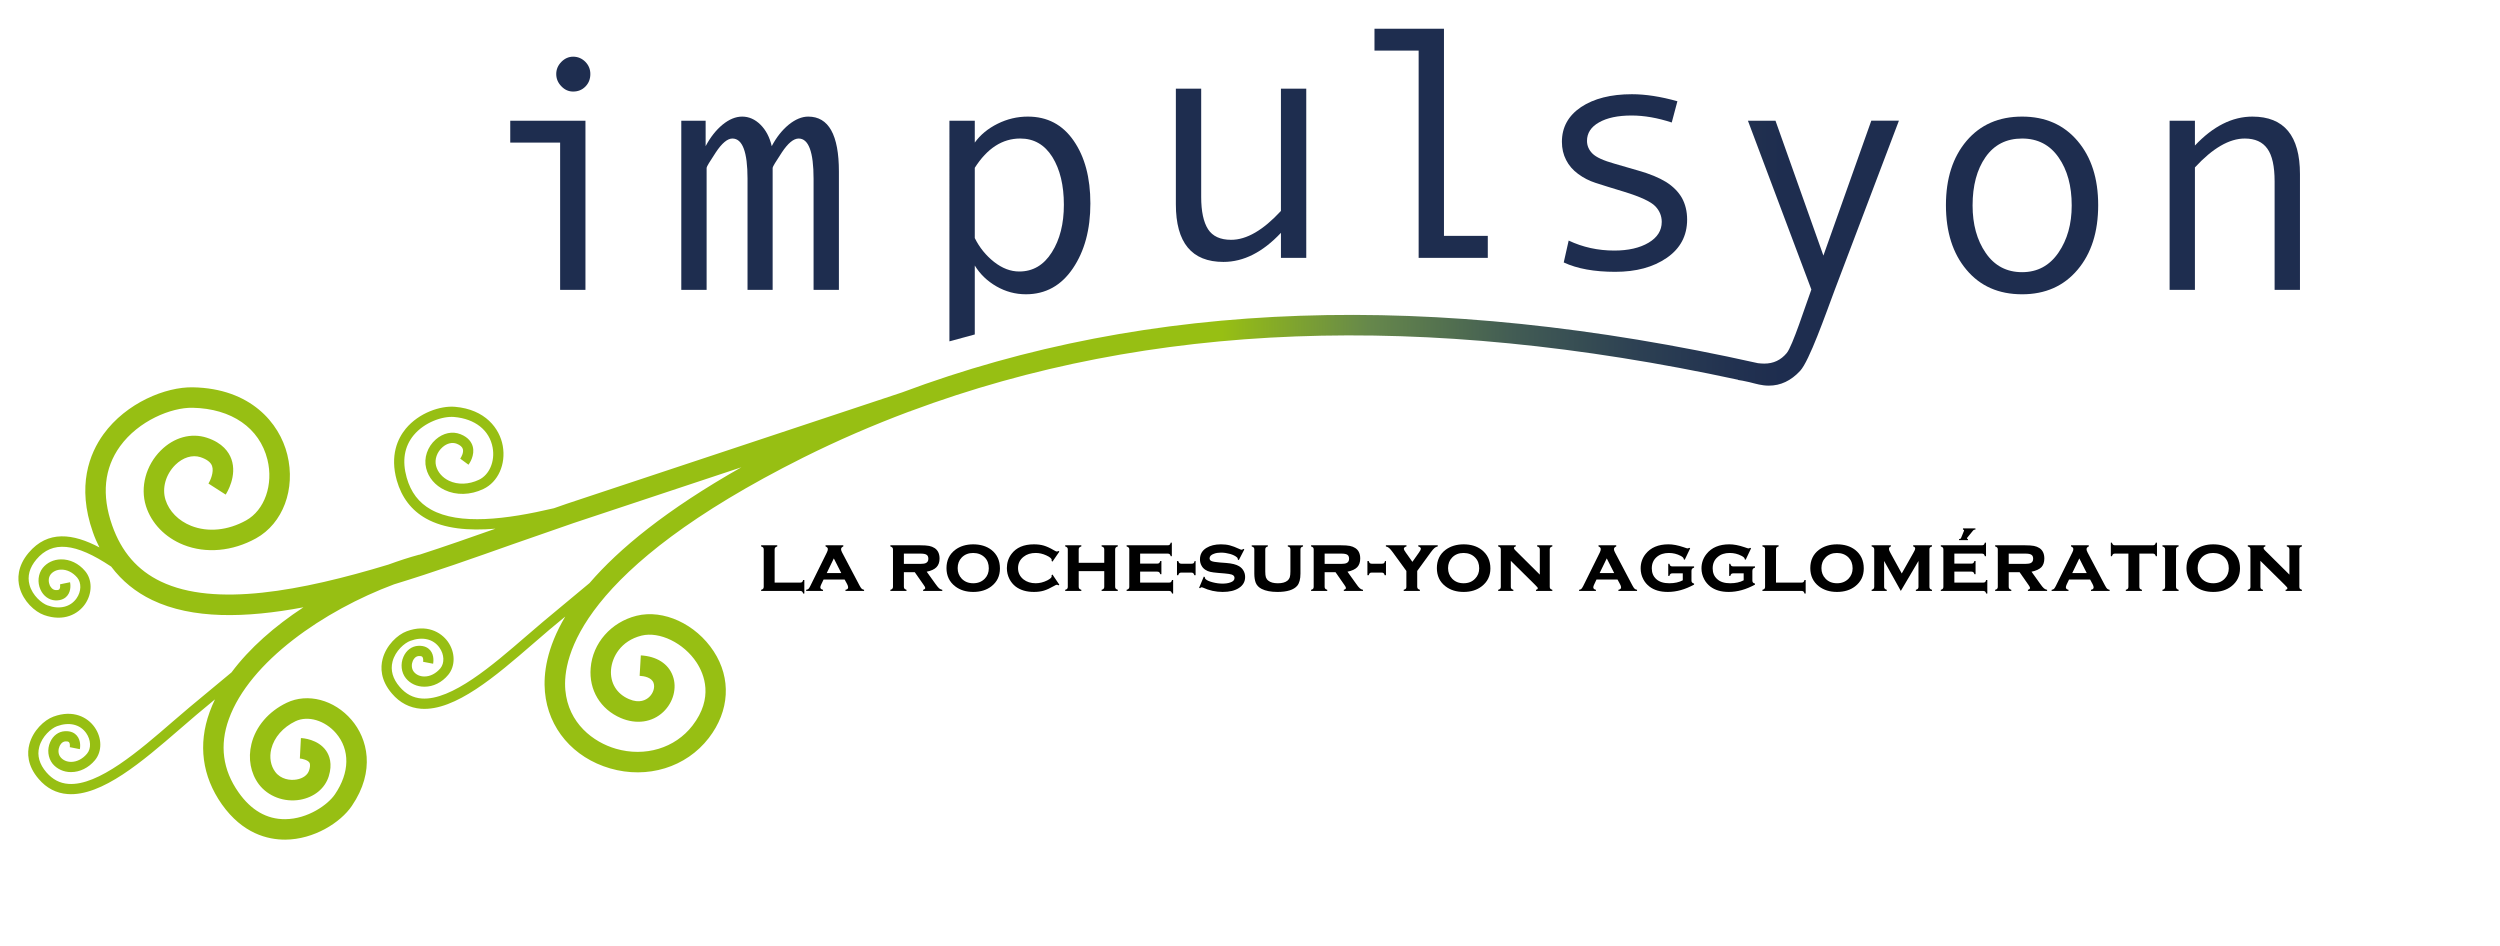
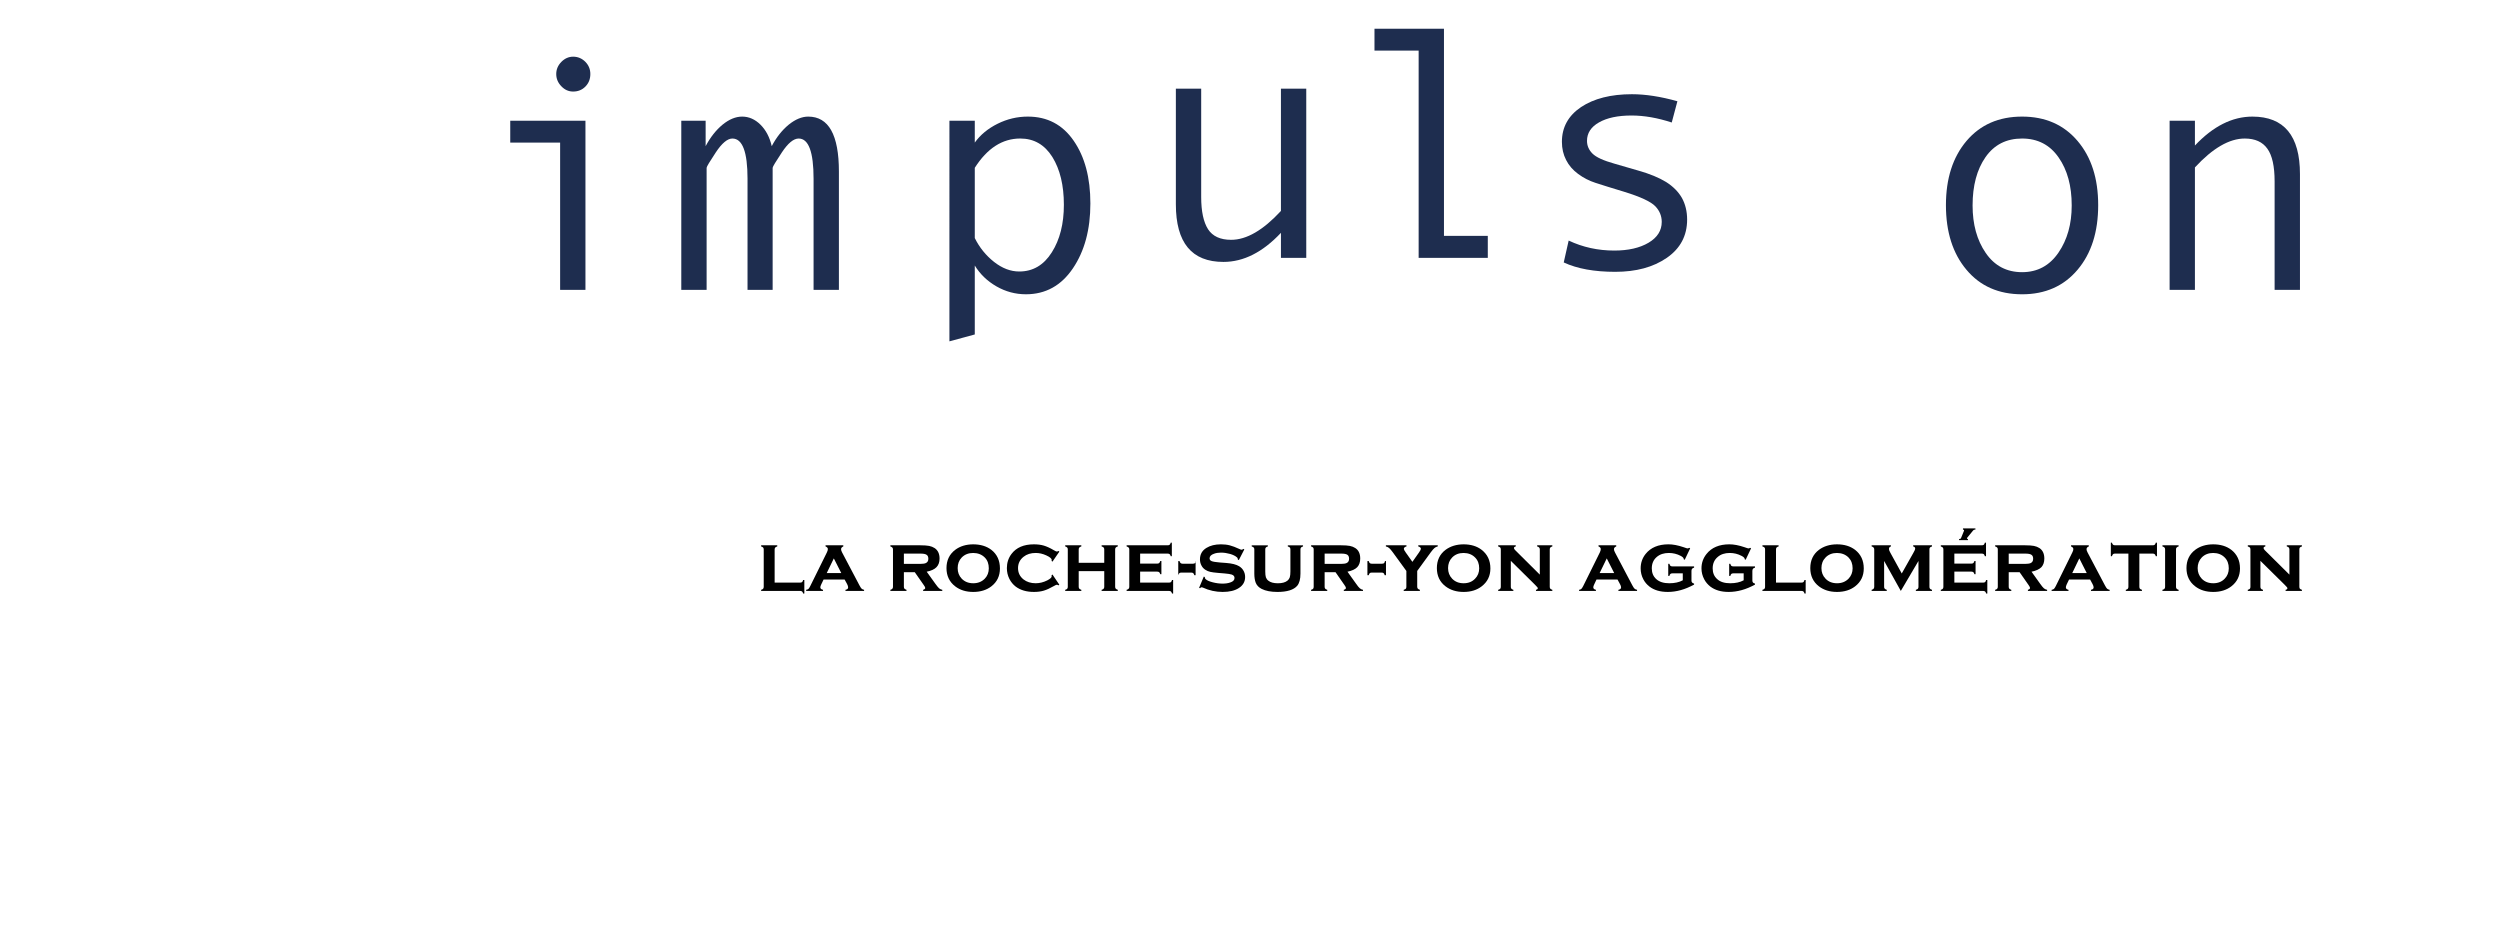
<svg xmlns="http://www.w3.org/2000/svg" xmlns:xlink="http://www.w3.org/1999/xlink" version="1.1" x="0px" y="0px" width="539px" height="204px" viewBox="-3.967 -6.195 539 204" enable-background="new -3.967 -6.195 539 204" xml:space="preserve">
  <defs>
</defs>
  <g>
    <defs>
      <rect id="SVGID_1_" width="528.926" height="193.144" />
    </defs>
    <clipPath id="SVGID_5_">
      <use xlink:href="#SVGID_1_" overflow="visible" />
    </clipPath>
    <path clip-path="url(#SVGID_5_)" fill="#1E2D4F" d="M122.257,56.303h-5.461V24.546h-10.754v-4.713h16.215V56.303z M119.602,6.025   c1.017,0,1.9,0.377,2.625,1.1c0.722,0.74,1.084,1.607,1.084,2.641c0,1.078-0.354,1.976-1.071,2.706   c-0.709,0.717-1.589,1.071-2.638,1.071c-0.964,0-1.811-0.368-2.535-1.129c-0.738-0.754-1.109-1.638-1.109-2.647   c0-1.004,0.371-1.872,1.109-2.626C117.792,6.409,118.638,6.025,119.602,6.025" />
    <path clip-path="url(#SVGID_5_)" fill="#1E2D4F" d="M176.9,56.303h-5.46V32.351c0-5.784-1.071-8.679-3.213-8.679   c-1.101,0-2.307,1.003-3.627,2.995c-1.32,1.998-1.984,3.091-1.984,3.317v26.32h-5.415V32.351c0-5.784-1.084-8.679-3.264-8.679   c-1.063,0-2.263,1.003-3.582,2.995c-1.329,1.998-1.975,3.091-1.975,3.317v26.32h-5.461v-36.47h5.249v5.482   c1.025-1.931,2.239-3.469,3.651-4.637c1.41-1.148,2.819-1.735,4.223-1.735c1.463,0,2.781,0.587,3.944,1.735   c1.176,1.168,1.984,2.706,2.435,4.637c1.018-1.931,2.246-3.469,3.664-4.637c1.426-1.148,2.837-1.735,4.201-1.735   c4.411,0,6.615,3.952,6.615,11.847V56.303z" />
    <path clip-path="url(#SVGID_5_)" fill="#1E2D4F" d="M206.196,24.546c1.2-1.674,2.843-3.024,4.91-4.056   c2.064-1.026,4.236-1.547,6.529-1.547c4.193,0,7.498,1.735,9.887,5.211c2.397,3.468,3.597,7.964,3.597,13.528   c0,5.595-1.25,10.256-3.769,13.981c-2.505,3.709-5.885,5.589-10.128,5.589c-2.272,0-4.382-0.574-6.357-1.705   c-1.969-1.133-3.531-2.634-4.669-4.494v14.862l-5.468,1.486V19.833h5.468V24.546z M206.196,29.983v15.148   c1.018,2.06,2.414,3.764,4.156,5.143c1.764,1.38,3.56,2.067,5.437,2.067c2.934,0,5.28-1.371,7.015-4.131   c1.742-2.738,2.601-6.169,2.601-10.25c0-4.208-0.83-7.639-2.475-10.293c-1.665-2.662-3.973-3.997-6.929-3.997   C212.145,23.671,208.881,25.774,206.196,29.983" />
    <path clip-path="url(#SVGID_5_)" fill="#1E2D4F" d="M277.664,49.4h-5.46v-5.398c-3.924,4.177-8.055,6.272-12.398,6.272   c-6.839,0-10.257-4.139-10.257-12.427V12.917h5.46v23.355c0,3.106,0.5,5.421,1.479,6.954c0.98,1.514,2.631,2.284,4.976,2.284   c3.332,0,6.908-2.075,10.739-6.223v-26.37h5.46V49.4z" />
    <polygon clip-path="url(#SVGID_5_)" fill="#1E2D4F" points="316.802,49.4 301.893,49.4 301.893,4.72 292.371,4.72 292.371,0    307.353,0 307.353,44.665 316.802,44.665  " />
    <path clip-path="url(#SVGID_5_)" fill="#1E2D4F" d="M356.461,20.217c-3.061-1.003-5.95-1.508-8.658-1.508   c-2.955,0-5.303,0.499-7.037,1.493c-1.726,0.981-2.575,2.308-2.575,3.975c0,1.041,0.397,1.96,1.176,2.737   c0.8,0.8,2.382,1.517,4.772,2.187l5.203,1.508c2.412,0.688,4.36,1.494,5.89,2.428c1.517,0.959,2.646,2.096,3.417,3.432   c0.745,1.343,1.13,2.91,1.13,4.674c0,3.485-1.464,6.231-4.381,8.252c-2.918,2.019-6.619,3.015-11.123,3.015   c-4.487,0-8.183-0.663-11.1-2.021l1.063-4.719c3.046,1.439,6.325,2.156,9.832,2.156c3.023,0,5.498-0.565,7.392-1.689   c1.906-1.131,2.843-2.631,2.843-4.494c0-1.267-0.453-2.392-1.396-3.379c-0.958-0.987-3.174-2.028-6.68-3.106   c-2.822-0.853-4.896-1.501-6.229-1.939c-1.328-0.429-2.563-1.063-3.711-1.907c-1.138-0.837-2.013-1.84-2.599-3.009   c-0.606-1.169-0.909-2.474-0.909-3.921c0-3.145,1.383-5.641,4.133-7.496c2.762-1.833,6.412-2.769,10.958-2.769   c2.948,0,6.213,0.506,9.811,1.518L356.461,20.217z" />
    <path clip-path="url(#SVGID_5_)" fill="#1E2D4F" d="M432.001,18.943c4.999,0,8.995,1.757,11.96,5.256   c2.979,3.515,4.441,8.106,4.441,13.83c0,5.761-1.462,10.4-4.441,13.931c-2.965,3.521-6.961,5.294-11.96,5.294   c-5.047,0-9.041-1.758-11.991-5.28c-2.955-3.507-4.433-8.151-4.433-13.944c0-5.737,1.484-10.353,4.44-13.844   C422.989,20.691,426.97,18.943,432.001,18.943 M432.001,52.485c3.302,0,5.91-1.402,7.833-4.206c1.917-2.793,2.86-6.186,2.86-10.18   c0-4.201-0.936-7.655-2.836-10.362c-1.879-2.708-4.509-4.065-7.857-4.065c-3.394,0-6.02,1.335-7.891,4.012   c-1.86,2.668-2.788,6.154-2.788,10.416c0,4.063,0.933,7.479,2.825,10.23C426.043,51.098,428.659,52.485,432.001,52.485" />
    <path clip-path="url(#SVGID_5_)" fill="#1E2D4F" d="M491.905,56.303h-5.465V32.917c0-3.242-0.514-5.595-1.563-7.052   c-1.033-1.462-2.655-2.193-4.877-2.193c-3.324,0-6.915,2.081-10.741,6.229v26.403h-5.457v-36.47h5.457v5.347   c3.915-4.155,8.05-6.237,12.393-6.237c6.833,0,10.254,4.133,10.254,12.405V56.303z" />
    <g clip-path="url(#SVGID_5_)">
      <defs>
        <path id="SVGID_2_" d="M399.483,19.833l-10.325,29.079l-10.329-29.079h-5.944l13.68,36.395     c-1.282,3.468-4.055,12.176-5.311,13.693c-1.268,1.521-2.864,2.276-4.841,2.276c-0.419,0-0.89-0.037-1.356-0.088     c-70.436-15.74-131.307-13.627-184.554,6.304l-72.236,23.988l-2.813,0.98c-10.285,2.421-20.421,3.688-26.491,0.286     c-2.647-1.471-4.36-3.742-5.248-6.885c-1.019-3.627-0.514-6.689,1.5-9.142c2.351-2.827,6.243-4.14,8.717-3.936     c4.525,0.393,7.631,2.852,8.315,6.599c0.537,2.964-0.701,5.882-2.963,6.945c-2.185,1.033-4.538,1.108-6.438,0.211     c-1.432-0.678-2.458-1.863-2.805-3.234c-0.347-1.396,0.211-2.979,1.417-4.025c0.951-0.83,2.09-1.097,3.047-0.727     c0.74,0.294,1.184,0.688,1.313,1.139c0.227,0.771-0.333,1.759-0.558,2.076l1.779,1.31c0.152-0.188,1.457-2.044,0.904-3.974     c-0.226-0.791-0.859-1.909-2.623-2.603c-1.75-0.693-3.726-0.277-5.325,1.124c-1.809,1.575-2.64,4.026-2.081,6.207     c0.482,2.029,1.946,3.732,3.989,4.697c2.496,1.186,5.542,1.117,8.331-0.209c3.185-1.501,4.91-5.34,4.194-9.329     c-0.671-3.696-3.724-7.844-10.316-8.402c-3.106-0.263-7.752,1.283-10.602,4.729c-1.714,2.098-3.447,5.715-1.93,11.139     c1.046,3.686,3.166,6.46,6.302,8.221c3.946,2.216,9.156,2.676,14.978,2.193c-5.31,1.87-10.83,3.815-16.439,5.627v-0.029     c-2.188,0.591-4.419,1.325-6.666,2.146c-18.777,5.687-37.381,9.223-49.017,3.659c-5.068-2.423-8.507-6.392-10.52-12.113     c-2.308-6.569-1.727-12.306,1.696-17.058c3.989-5.511,11.041-8.387,15.642-8.304c8.414,0.175,14.439,4.345,16.137,11.176     c1.327,5.386-0.603,10.897-4.607,13.113c-3.914,2.172-8.234,2.603-11.855,1.162c-2.722-1.091-4.729-3.128-5.513-5.593     c-0.792-2.521,0.031-5.461,2.096-7.527c1.645-1.622,3.673-2.248,5.445-1.681c1.366,0.458,2.202,1.093,2.489,1.884     c0.483,1.334-0.415,3.251-0.77,3.807l3.71,2.378c0.265-0.401,2.512-4.042,1.237-7.639c-0.529-1.493-1.872-3.51-5.301-4.624     c-3.371-1.1-7.082-0.082-9.917,2.744c-3.227,3.205-4.488,7.919-3.205,12.001c1.184,3.73,4.139,6.778,8.092,8.354     c4.848,1.923,10.542,1.409,15.625-1.396c5.821-3.22,8.589-10.639,6.758-18.046c-1.691-6.861-7.935-14.282-20.347-14.523     c-5.852-0.121-14.373,3.331-19.29,10.121c-2.979,4.122-5.807,11.14-2.277,21.114c0.393,1.154,0.882,2.245,1.409,3.288     c-5.663-3.002-11.124-3.765-15.271,1.159c-2.473,2.936-2.419,5.693-1.937,7.481c0.798,2.957,3.25,5.22,5.271,5.937     c4.268,1.514,7.359-0.226,8.837-2.354c1.592-2.322,1.598-5.256,0-7.141c-1.372-1.637-3.272-2.54-5.188-2.51     c-1.6,0.021-3.017,0.707-3.943,1.855c-0.988,1.266-1.193,3.096-0.476,4.667c0.618,1.38,1.824,2.247,3.183,2.323     c1.387,0.057,2.179-0.505,2.57-0.981c0.973-1.146,0.657-2.758,0.619-2.934l-2.149,0.445c0.03,0.242,0.06,0.814-0.151,1.063     c-0.159,0.188-0.514,0.209-0.785,0.188c-0.774-0.039-1.168-0.801-1.281-1.018c-0.271-0.621-0.4-1.63,0.204-2.392     c0.505-0.618,1.32-0.996,2.239-1.003c1.267-0.031,2.519,0.602,3.47,1.719c0.935,1.115,0.89,2.992-0.136,4.456     c-1.313,1.893-3.665,2.468-6.274,1.534c-1.222-0.438-3.243-2.105-3.875-4.422c-0.514-1.877,0-3.724,1.484-5.49     c3.417-4.048,8.372-3.628,16.124,1.554c2.315,3.078,5.265,5.49,8.831,7.203c8.657,4.147,20.104,3.928,32.621,1.568     c-6.152,4.033-11.613,8.791-15.511,14.033l-9.026,7.496l-3.68,3.144c-7.134,6.185-16.01,13.876-22.458,13.4     c-1.87-0.133-3.417-0.957-4.751-2.496c-1.501-1.741-2.036-3.597-1.539-5.465c0.604-2.33,2.595-4.015,3.83-4.48     c2.61-0.959,4.963-0.401,6.291,1.486c1.025,1.456,1.117,3.324,0.181,4.439c-0.935,1.133-2.186,1.773-3.447,1.773     c-0.927-0.008-1.74-0.375-2.253-1.001c-0.619-0.747-0.506-1.752-0.226-2.368c0.097-0.242,0.498-1.005,1.266-1.051     c0.271-0.016,0.634,0,0.784,0.188c0.219,0.234,0.196,0.829,0.159,1.059l2.165,0.43c0.044-0.176,0.332-1.805-0.657-2.935     c-0.414-0.474-1.177-1.026-2.579-0.935c-1.365,0.075-2.542,0.949-3.16,2.351c-0.695,1.577-0.481,3.386,0.521,4.66     c0.936,1.133,2.376,1.804,3.958,1.804c1.924,0.006,3.802-0.92,5.167-2.557c1.59-1.909,1.546-4.849-0.083-7.14     c-1.485-2.12-4.6-3.832-8.853-2.265c-1.998,0.734-4.434,3.026-5.203,5.994c-0.468,1.781-0.498,4.542,2.021,7.452     c1.688,1.982,3.8,3.078,6.243,3.251c7.361,0.543,16.236-7.143,24.073-13.914l3.649-3.139l4.034-3.361     c-0.43,0.903-0.823,1.834-1.155,2.753c-2.525,6.958-1.599,13.822,2.625,19.847c4.496,6.366,9.925,7.653,13.688,7.642     c6.191-0.038,11.922-3.69,14.351-7.271c5.173-7.587,3.371-14.556-0.061-18.545c-3.71-4.344-9.472-5.865-13.988-3.693     c-3.9,1.871-6.674,5.111-7.596,8.892c-0.769,3.12-0.179,6.289,1.6,8.679c1.976,2.608,5.445,3.93,8.885,3.34     c3.038-0.543,5.354-2.419,6.184-5.058c0.836-2.686,0.15-4.48-0.573-5.523c-1.736-2.487-5.054-2.715-5.431-2.715l-0.225,4.397     c0.483,0.048,1.65,0.302,2.035,0.852c0.287,0.416,0.136,1.138-0.03,1.667c-0.309,1.034-1.319,1.779-2.708,2.014     c-1.371,0.25-3.408-0.045-4.592-1.629c-1.003-1.326-1.313-3.137-0.867-4.97c0.625-2.498,2.526-4.667,5.211-5.965     c2.684-1.28,6.365-0.189,8.747,2.58c3.048,3.566,2.964,8.492-0.241,13.189c-1.493,2.209-5.822,5.314-10.723,5.347     c-3.959,0.03-7.337-1.917-10.053-5.784c-3.417-4.849-4.125-10.168-2.089-15.799c4.464-12.399,20.557-23.438,35.618-29.05     c8.604-2.624,17.32-5.714,25.707-8.686l12.985-4.519l36.19-12.028c-16.174,9.146-26.403,17.596-32.735,24.961l-10.045,8.358     l-3.673,3.144c-7.149,6.177-16.024,13.859-22.465,13.385c-1.862-0.137-3.416-0.952-4.743-2.501     c-1.509-1.744-2.029-3.599-1.546-5.464c0.603-2.337,2.61-4.017,3.831-4.463c2.609-0.957,4.962-0.416,6.289,1.471     c1.041,1.462,1.115,3.325,0.196,4.45c-0.951,1.121-2.202,1.771-3.469,1.762c-0.919-0.007-1.734-0.367-2.247-1     c-0.603-0.755-0.498-1.75-0.226-2.368c0.098-0.236,0.497-0.996,1.266-1.04c0.279-0.018,0.634,0,0.786,0.179     c0.225,0.24,0.203,0.838,0.159,1.058l2.163,0.422c0.031-0.167,0.331-1.796-0.641-2.919c-0.415-0.475-1.191-1.025-2.586-0.941     c-1.365,0.074-2.549,0.95-3.167,2.352c-0.694,1.566-0.483,3.4,0.527,4.646c0.936,1.151,2.362,1.809,3.96,1.814     c1.93,0.018,3.808-0.91,5.165-2.564c1.569-1.897,1.546-4.84-0.075-7.14c-1.509-2.11-4.615-3.823-8.869-2.254     c-2.005,0.739-4.434,3.031-5.202,5.98c-0.469,1.8-0.499,4.555,2.02,7.466c1.689,1.983,3.808,3.077,6.252,3.264     c7.345,0.541,16.236-7.157,24.064-13.927l3.648-3.139l3.393-2.813c-4.027,6.794-4.736,12.338-4.381,16.252     c0.704,7.849,6.093,14.168,14.05,16.485c8.046,2.344,16.395-0.229,21.264-6.538c4.51-5.845,4.902-12.851,1.059-18.717     c-3.848-5.883-10.83-9.096-16.631-7.653c-5.49,1.378-9.463,5.897-9.884,11.266c-0.393,4.75,2.109,8.897,6.499,10.783     c3.348,1.427,6.773,0.943,9.155-1.313c2.179-2.066,3.001-5.196,2.05-7.773c-0.948-2.617-3.468-4.224-6.892-4.42l-0.255,4.411     c0.943,0.047,2.563,0.317,3.001,1.522c0.338,0.929-0.045,2.203-0.937,3.039c-0.641,0.604-2.059,1.463-4.364,0.453     c-2.647-1.124-4.089-3.5-3.863-6.357c0.22-2.677,2.059-6.198,6.569-7.331c3.884-0.954,9.103,1.579,11.871,5.792     c1.642,2.519,3.723,7.632-0.876,13.6c-3.748,4.87-10.234,6.832-16.531,4.998c-4.84-1.409-10.247-5.468-10.888-12.654     c-0.626-7.029,3.084-26,51.292-50.119c7.399-3.693,15.015-6.989,22.806-9.908l0.417-0.12l-0.009-0.022     c51.515-19.186,110.265-21.425,178.339-6.728l-0.008,0.046c0.333,0.046,0.643,0.089,0.938,0.15     c0.487,0.113,0.97,0.204,1.462,0.309c1.544,0.385,2.707,0.763,4.242,0.763c2.528,0,4.767-1.055,6.742-3.184     c1.977-2.126,5.452-12.094,7.467-17.47l13.83-36.47H399.483z" />
      </defs>
      <clipPath id="SVGID_6_">
        <use xlink:href="#SVGID_2_" overflow="visible" />
      </clipPath>
      <g clip-path="url(#SVGID_6_)">
        <defs>
          <rect id="SVGID_3_" width="492.328" height="181.793" />
        </defs>
        <clipPath id="SVGID_7_">
          <use xlink:href="#SVGID_3_" overflow="visible" />
        </clipPath>
        <g clip-path="url(#SVGID_7_)">
          <defs>
-             <rect id="SVGID_4_" y="19.811" width="405.503" height="155.121" />
-           </defs>
+             </defs>
          <clipPath id="SVGID_8_">
            <use xlink:href="#SVGID_4_" overflow="visible" />
          </clipPath>
          <linearGradient id="SVGID_9_" gradientUnits="userSpaceOnUse" x1="50.884" y1="366.97" x2="53.753" y2="366.97" gradientTransform="matrix(141.343 0 0 -141.343 -7192.096 51965.973)">
            <stop offset="0" style="stop-color:#97BF13" />
            <stop offset="0.64" style="stop-color:#97BF13" />
            <stop offset="0.718" style="stop-color:#66884B" />
            <stop offset="0.795" style="stop-color:#425C54" />
            <stop offset="0.859" style="stop-color:#2D4153" />
            <stop offset="0.909" style="stop-color:#223250" />
            <stop offset="0.938" style="stop-color:#1E2D4F" />
            <stop offset="1" style="stop-color:#1E2D4F" />
          </linearGradient>
          <rect y="19.811" clip-path="url(#SVGID_8_)" fill="url(#SVGID_9_)" width="405.503" height="155.121" />
        </g>
      </g>
    </g>
    <path clip-path="url(#SVGID_5_)" d="M163.045,119.413h5.498c0.183,0,0.317-0.03,0.425-0.113c0.088-0.083,0.171-0.232,0.225-0.453   h0.255v2.927h-0.255c-0.045-0.209-0.137-0.354-0.22-0.439c-0.113-0.086-0.247-0.124-0.43-0.124h-8.408v-0.243   c0.204-0.052,0.346-0.128,0.43-0.232c0.083-0.092,0.128-0.242,0.128-0.417v-8.053c0-0.181-0.046-0.318-0.121-0.408   c-0.076-0.096-0.234-0.172-0.438-0.24v-0.248h3.477v0.248c-0.212,0.06-0.362,0.128-0.438,0.24c-0.083,0.09-0.128,0.228-0.128,0.408   V119.413z" />
    <path clip-path="url(#SVGID_5_)" d="M178.135,118.75h-4.539l-0.512,1.072c-0.122,0.255-0.188,0.466-0.188,0.601   c0,0.287,0.204,0.461,0.58,0.544v0.243h-3.635v-0.243c0.221-0.031,0.392-0.1,0.499-0.202c0.104-0.102,0.234-0.298,0.376-0.589   l3.598-7.278c0.136-0.271,0.204-0.512,0.204-0.717c0-0.24-0.167-0.437-0.497-0.564v-0.248h3.831v0.248   c-0.316,0.128-0.483,0.33-0.483,0.594c0,0.196,0.075,0.429,0.225,0.71l3.726,7.064c0.21,0.388,0.363,0.635,0.484,0.742   c0.12,0.112,0.3,0.188,0.526,0.24v0.243h-4.011v-0.243c0.393-0.069,0.572-0.24,0.572-0.536c0-0.18-0.076-0.405-0.209-0.671   L178.135,118.75z M177.412,117.362l-1.607-3.168l-1.531,3.168H177.412z" />
    <path clip-path="url(#SVGID_5_)" d="M190.91,117.173v3.13c0,0.189,0.046,0.324,0.122,0.424c0.091,0.096,0.241,0.171,0.438,0.24   v0.243H188v-0.243c0.197-0.052,0.347-0.128,0.422-0.232c0.092-0.092,0.137-0.242,0.137-0.417v-8.053   c0-0.181-0.045-0.318-0.137-0.408c-0.066-0.096-0.225-0.172-0.422-0.24v-0.248h6.441c0.834,0,1.462,0.047,1.914,0.133   c0.438,0.084,0.829,0.243,1.175,0.463c0.696,0.459,1.072,1.213,1.072,2.268c0,0.775-0.226,1.409-0.671,1.863   c-0.43,0.445-1.13,0.771-2.102,0.968l1.86,2.591c0.342,0.488,0.62,0.808,0.808,0.989c0.213,0.175,0.438,0.272,0.692,0.324v0.243   h-4.131v-0.243c0.287-0.09,0.454-0.211,0.454-0.398c0-0.122-0.091-0.325-0.287-0.584l-1.963-2.812H190.91z M190.91,115.378h3.544   c0.528,0,0.937-0.06,1.178-0.171c0.375-0.167,0.551-0.476,0.551-0.928c0-0.423-0.129-0.711-0.387-0.868   c-0.255-0.175-0.701-0.25-1.342-0.25h-3.544V115.378z" />
    <path clip-path="url(#SVGID_5_)" d="M205.842,111.163c1.567,0,2.88,0.392,3.922,1.185c1.243,0.972,1.855,2.305,1.855,4.019   c0,1.613-0.613,2.903-1.855,3.86c-1.034,0.792-2.338,1.2-3.893,1.2c-1.568,0-2.865-0.408-3.891-1.2   c-1.253-0.957-1.886-2.277-1.886-3.937c0-1.681,0.633-2.993,1.886-3.942C203.007,111.572,204.304,111.172,205.842,111.163    M205.858,113.025c-1.013,0-1.826,0.318-2.475,0.973c-0.589,0.611-0.876,1.373-0.876,2.292c0,0.914,0.287,1.667,0.876,2.285   c0.648,0.659,1.462,0.98,2.488,0.98c0.996,0,1.825-0.321,2.476-0.98c0.587-0.603,0.872-1.351,0.872-2.238   c0-0.971-0.284-1.75-0.872-2.339C207.697,113.348,206.867,113.035,205.858,113.025" />
    <path clip-path="url(#SVGID_5_)" d="M222.945,117.671l1.479,2.196l-0.196,0.142c-0.152-0.099-0.257-0.142-0.332-0.142   c-0.104,0-0.333,0.104-0.701,0.317c-0.808,0.466-1.509,0.782-2.121,0.963c-0.618,0.187-1.327,0.279-2.126,0.279   c-1.605,0-2.909-0.384-3.935-1.153c-0.567-0.444-1.026-0.998-1.358-1.654c-0.363-0.728-0.542-1.491-0.542-2.329   c0-1.154,0.333-2.179,0.996-3.054c1.039-1.38,2.655-2.073,4.827-2.073c0.798,0,1.514,0.085,2.14,0.272   c0.612,0.181,1.328,0.505,2.121,0.971c0.368,0.22,0.596,0.317,0.701,0.317c0.075,0,0.18-0.047,0.332-0.135l0.196,0.151   l-1.479,2.155l-0.196-0.15c0.008-0.06,0.016-0.104,0.021-0.129c0-0.052,0-0.081,0-0.106c0-0.278-0.383-0.607-1.175-0.97   c-0.762-0.346-1.5-0.515-2.269-0.515c-1.058,0-1.93,0.271-2.625,0.831c-0.8,0.639-1.184,1.454-1.184,2.434   c0,0.996,0.384,1.803,1.184,2.444c0.701,0.541,1.567,0.821,2.625,0.821c0.835,0,1.659-0.201,2.489-0.616   c0.647-0.334,0.955-0.627,0.955-0.869c0-0.007,0-0.091-0.021-0.249L222.945,117.671z" />
    <path clip-path="url(#SVGID_5_)" d="M234.108,116.94h-5.506v3.368c0,0.184,0.045,0.318,0.128,0.418   c0.089,0.096,0.217,0.171,0.438,0.24v0.243h-3.476v-0.243c0.209-0.052,0.354-0.128,0.435-0.232   c0.083-0.092,0.121-0.242,0.121-0.417v-8.053c0-0.181-0.038-0.318-0.121-0.408c-0.076-0.096-0.226-0.172-0.435-0.24v-0.248h3.476   v0.248c-0.22,0.06-0.349,0.128-0.438,0.24c-0.083,0.09-0.128,0.228-0.128,0.408v2.88h5.506v-2.88c0-0.181-0.041-0.318-0.121-0.408   c-0.07-0.096-0.229-0.172-0.445-0.24v-0.248h3.485v0.248c-0.205,0.06-0.355,0.128-0.438,0.24c-0.084,0.09-0.129,0.228-0.129,0.408   v8.038c0,0.189,0.045,0.324,0.129,0.424c0.083,0.096,0.233,0.171,0.438,0.24v0.243h-3.485v-0.243   c0.204-0.052,0.354-0.128,0.43-0.232c0.096-0.092,0.137-0.242,0.137-0.417V116.94z" />
    <path clip-path="url(#SVGID_5_)" d="M241.845,117.045v2.368h6.228c0.188,0,0.325-0.03,0.422-0.113   c0.091-0.083,0.166-0.232,0.228-0.453h0.239v2.927h-0.239c-0.063-0.195-0.129-0.347-0.228-0.439   c-0.097-0.086-0.242-0.124-0.422-0.124h-9.141v-0.243c0.205-0.052,0.35-0.128,0.438-0.232c0.091-0.092,0.137-0.242,0.137-0.417   v-8.053c0-0.181-0.045-0.318-0.137-0.408c-0.083-0.096-0.226-0.172-0.438-0.24v-0.248h8.854c0.188,0,0.325-0.038,0.422-0.12   c0.091-0.085,0.182-0.229,0.236-0.447h0.238v2.919h-0.238c-0.055-0.205-0.129-0.355-0.236-0.437   c-0.097-0.084-0.233-0.122-0.422-0.122h-5.94v2.157h3.677c0.19,0,0.316-0.038,0.432-0.121c0.081-0.083,0.173-0.227,0.234-0.443   h0.242v2.849h-0.242c-0.061-0.195-0.137-0.347-0.228-0.43c-0.104-0.081-0.239-0.128-0.438-0.128H241.845z" />
-     <path clip-path="url(#SVGID_5_)" d="M253.804,114.774v3.047h-0.279c-0.053-0.219-0.142-0.361-0.226-0.438   c-0.099-0.089-0.233-0.127-0.423-0.127h-2.172c-0.172,0-0.317,0.038-0.406,0.127c-0.099,0.084-0.174,0.229-0.234,0.438h-0.273   v-3.047h0.273c0.06,0.212,0.151,0.361,0.24,0.437c0.107,0.084,0.241,0.13,0.417,0.13h2.225c0.196,0,0.331-0.046,0.438-0.112   c0.089-0.093,0.158-0.242,0.209-0.454H253.804z" />
+     <path clip-path="url(#SVGID_5_)" d="M253.804,114.774v3.047h-0.279c-0.053-0.219-0.142-0.361-0.226-0.438   c-0.099-0.089-0.233-0.127-0.423-0.127h-2.172c-0.172,0-0.317,0.038-0.406,0.127c-0.099,0.084-0.174,0.229-0.234,0.438v-3.047h0.273c0.06,0.212,0.151,0.361,0.24,0.437c0.107,0.084,0.241,0.13,0.417,0.13h2.225c0.196,0,0.331-0.046,0.438-0.112   c0.089-0.093,0.158-0.242,0.209-0.454H253.804z" />
    <path clip-path="url(#SVGID_5_)" d="M264.309,112.256l-1.185,2.302l-0.211-0.121c0-0.195-0.058-0.354-0.188-0.46   c-0.333-0.304-0.821-0.544-1.471-0.74c-0.646-0.18-1.313-0.286-1.976-0.286c-0.57,0-1.07,0.075-1.509,0.244   c-0.633,0.217-0.95,0.55-0.95,0.986c0,0.291,0.153,0.489,0.454,0.609c0.308,0.122,0.888,0.212,1.763,0.288l1.379,0.104   c1.217,0.092,2.144,0.324,2.769,0.701c0.35,0.212,0.65,0.492,0.876,0.847c0.287,0.443,0.423,0.933,0.423,1.478   c0,1.01-0.453,1.802-1.35,2.375c-0.854,0.565-2.029,0.845-3.508,0.845c-1.477,0-2.903-0.315-4.283-0.951   c-0.104-0.035-0.182-0.059-0.241-0.059c-0.113,0-0.233,0.075-0.333,0.21l-0.209-0.089l1.008-2.414l0.226,0.083v0.076   c0,0.151,0.054,0.279,0.174,0.384c0.28,0.272,0.785,0.491,1.509,0.679c0.73,0.188,1.434,0.286,2.134,0.286   c0.633,0,1.191-0.076,1.672-0.249c0.612-0.195,0.913-0.52,0.913-0.966c0-0.354-0.2-0.604-0.625-0.746   c-0.287-0.091-0.8-0.172-1.522-0.233l-1.379-0.113c-0.746-0.062-1.313-0.138-1.705-0.227c-0.384-0.09-0.732-0.232-1.018-0.423   c-0.379-0.228-0.678-0.543-0.875-0.941c-0.229-0.415-0.325-0.852-0.325-1.335c0-1.079,0.468-1.9,1.396-2.467   c0.841-0.517,1.876-0.769,3.123-0.769c0.675,0,1.31,0.067,1.884,0.213c0.58,0.15,1.28,0.412,2.089,0.789   c0.24,0.114,0.399,0.166,0.497,0.166c0.099,0,0.211-0.06,0.369-0.188L264.309,112.256z" />
    <path clip-path="url(#SVGID_5_)" d="M276.411,112.265v5.21c0,1.192-0.234,2.067-0.701,2.625c-0.747,0.874-2.18,1.327-4.261,1.327   c-1.4,0-2.534-0.217-3.393-0.649c-0.618-0.311-1.048-0.752-1.283-1.32c-0.201-0.518-0.31-1.188-0.31-1.982v-5.21   c0-0.181-0.036-0.318-0.121-0.408c-0.089-0.096-0.232-0.172-0.441-0.24v-0.248h3.481v0.248c-0.209,0.06-0.36,0.128-0.436,0.24   c-0.091,0.09-0.121,0.228-0.121,0.408v4.743c0,0.542,0.044,0.972,0.134,1.261c0.106,0.286,0.273,0.533,0.514,0.715   c0.467,0.393,1.175,0.572,2.076,0.572c0.895,0,1.596-0.18,2.071-0.572c0.225-0.182,0.393-0.429,0.49-0.715   c0.09-0.289,0.136-0.719,0.136-1.261v-4.743c0-0.181-0.038-0.318-0.114-0.408c-0.082-0.096-0.224-0.172-0.449-0.24v-0.248h3.285   v0.248c-0.21,0.06-0.347,0.128-0.438,0.24C276.45,111.946,276.411,112.084,276.411,112.265" />
    <path clip-path="url(#SVGID_5_)" d="M281.624,117.173v3.13c0,0.189,0.037,0.324,0.127,0.424c0.069,0.096,0.219,0.171,0.437,0.24   v0.243h-3.483v-0.243c0.204-0.052,0.349-0.128,0.437-0.232c0.083-0.092,0.121-0.242,0.121-0.417v-8.053   c0-0.181-0.038-0.318-0.121-0.408c-0.074-0.096-0.232-0.172-0.437-0.24v-0.248h6.438c0.847,0,1.479,0.047,1.918,0.133   c0.445,0.084,0.838,0.243,1.176,0.463c0.708,0.459,1.062,1.213,1.062,2.268c0,0.775-0.218,1.409-0.654,1.863   c-0.437,0.445-1.138,0.771-2.096,0.968l1.855,2.591c0.331,0.488,0.603,0.808,0.809,0.989c0.193,0.175,0.428,0.272,0.684,0.324   v0.243h-4.141v-0.243c0.31-0.09,0.459-0.211,0.459-0.398c0-0.122-0.089-0.325-0.285-0.584l-1.953-2.812H281.624z M281.624,115.378   h3.535c0.543,0,0.936-0.06,1.184-0.171c0.372-0.167,0.552-0.476,0.552-0.928c0-0.423-0.129-0.711-0.376-0.868   c-0.251-0.175-0.709-0.25-1.359-0.25h-3.535V115.378z" />
    <path clip-path="url(#SVGID_5_)" d="M294.851,114.774v3.047h-0.28c-0.062-0.219-0.135-0.361-0.231-0.438   c-0.091-0.089-0.23-0.127-0.402-0.127h-2.18c-0.173,0-0.323,0.038-0.407,0.127c-0.098,0.084-0.172,0.229-0.217,0.438h-0.288v-3.047   h0.288c0.045,0.212,0.128,0.361,0.226,0.437c0.091,0.084,0.233,0.13,0.422,0.13h2.217c0.19,0,0.332-0.046,0.423-0.112   c0.105-0.093,0.165-0.242,0.21-0.454H294.851z" />
    <path clip-path="url(#SVGID_5_)" d="M301.584,116.902v3.4c0,0.189,0.052,0.324,0.137,0.424c0.074,0.096,0.233,0.171,0.437,0.24   v0.243h-3.484v-0.243c0.214-0.052,0.363-0.138,0.454-0.232c0.075-0.092,0.119-0.242,0.119-0.432v-3.4l-2.928-4.021   c-0.329-0.449-0.588-0.759-0.796-0.926c-0.188-0.167-0.424-0.279-0.695-0.339v-0.248h4.441v0.248   c-0.382,0.105-0.564,0.277-0.564,0.535c0,0.128,0.128,0.384,0.406,0.769l1.435,2.021l1.425-2.021   c0.271-0.385,0.405-0.648,0.405-0.777c0-0.249-0.188-0.421-0.559-0.526l-0.005-0.248h4.199v0.248   c-0.265,0.06-0.514,0.172-0.701,0.339c-0.197,0.167-0.468,0.477-0.801,0.926L301.584,116.902z" />
    <path clip-path="url(#SVGID_5_)" d="M311.584,111.163c1.554,0,2.866,0.392,3.892,1.185c1.251,0.972,1.886,2.305,1.886,4.019   c0,1.613-0.635,2.903-1.886,3.86c-1.025,0.792-2.316,1.2-3.877,1.2c-1.569,0-2.866-0.408-3.899-1.2   c-1.26-0.957-1.877-2.277-1.877-3.937c0-1.681,0.617-2.993,1.877-3.942C308.748,111.572,310.029,111.172,311.584,111.163    M311.584,113.025c-1.011,0-1.825,0.318-2.465,0.973c-0.591,0.611-0.883,1.373-0.883,2.292c0,0.914,0.292,1.667,0.883,2.285   c0.64,0.659,1.454,0.98,2.479,0.98c1.003,0,1.83-0.321,2.459-0.98c0.594-0.603,0.889-1.351,0.889-2.238   c0-0.971-0.295-1.75-0.889-2.339C313.425,113.348,312.595,113.035,311.584,113.025" />
    <path clip-path="url(#SVGID_5_)" d="M321.765,114.724v5.579c0,0.189,0.034,0.324,0.119,0.424c0.075,0.103,0.22,0.188,0.43,0.24   v0.243h-3.273v-0.243c0.22-0.052,0.364-0.128,0.446-0.232c0.076-0.092,0.12-0.242,0.12-0.417v-8.053   c0-0.181-0.044-0.318-0.12-0.408c-0.082-0.096-0.227-0.172-0.446-0.24v-0.248h3.794v0.248c-0.271,0.068-0.393,0.172-0.393,0.348   c0,0.134,0.093,0.292,0.289,0.48l5.285,5.251v-5.431c0-0.181-0.046-0.318-0.134-0.408c-0.079-0.112-0.221-0.181-0.435-0.24v-0.248   h3.27v0.248c-0.206,0.06-0.354,0.128-0.439,0.24c-0.082,0.09-0.12,0.228-0.12,0.408v8.038c0,0.189,0.038,0.324,0.12,0.424   c0.085,0.096,0.233,0.171,0.439,0.24v0.243h-3.53v-0.243c0.261-0.052,0.392-0.158,0.392-0.324c0-0.083-0.029-0.167-0.113-0.25   c-0.06-0.09-0.226-0.255-0.483-0.512L321.765,114.724z" />
    <path clip-path="url(#SVGID_5_)" d="M344.771,118.75h-4.532l-0.505,1.072c-0.128,0.255-0.189,0.466-0.189,0.601   c0,0.287,0.189,0.461,0.566,0.544v0.243h-3.626v-0.243c0.217-0.031,0.376-0.1,0.488-0.202c0.107-0.102,0.241-0.298,0.388-0.589   l3.601-7.278c0.129-0.271,0.196-0.512,0.196-0.717c0-0.24-0.163-0.437-0.487-0.564v-0.248h3.822v0.248   c-0.333,0.128-0.492,0.33-0.492,0.594c0,0.196,0.076,0.429,0.229,0.71l3.723,7.064c0.204,0.388,0.372,0.635,0.492,0.742   c0.114,0.112,0.296,0.188,0.535,0.24v0.243h-4.02v-0.243c0.384-0.069,0.575-0.24,0.575-0.536c0-0.18-0.07-0.405-0.221-0.671   L344.771,118.75z M344.057,117.362l-1.607-3.168l-1.537,3.168H344.057z" />
    <path clip-path="url(#SVGID_5_)" d="M358.837,117.417h-2.228c-0.187,0-0.329,0.043-0.429,0.12   c-0.097,0.075-0.173,0.227-0.225,0.442h-0.25v-2.613h0.25c0.052,0.195,0.135,0.354,0.225,0.441c0.1,0.075,0.242,0.113,0.429,0.113   h4.67v0.266c-0.206,0.051-0.347,0.142-0.429,0.248c-0.1,0.114-0.137,0.272-0.137,0.482v2.059c0,0.183,0.037,0.316,0.137,0.421   c0.082,0.1,0.223,0.176,0.429,0.235v0.211c-1.908,1.05-3.785,1.584-5.67,1.584c-1.639,0-2.949-0.384-3.951-1.153   c-0.551-0.424-0.996-0.944-1.32-1.562c-0.393-0.739-0.58-1.529-0.58-2.367c0-1.163,0.346-2.197,1.062-3.1   c1.11-1.389,2.753-2.082,4.94-2.082c0.951,0,2.027,0.205,3.265,0.625c0.476,0.176,0.771,0.259,0.839,0.259   c0.103,0,0.224-0.046,0.354-0.136l0.216,0.111l-1.175,2.473l-0.21-0.104v-0.054c0-0.219-0.211-0.442-0.642-0.677   c-0.808-0.424-1.658-0.635-2.57-0.635c-1.064,0-1.938,0.284-2.617,0.869c-0.709,0.608-1.063,1.424-1.063,2.458   c0,0.964,0.324,1.74,0.971,2.314c0.672,0.603,1.601,0.889,2.8,0.889c1.153,0,2.119-0.21,2.911-0.639V117.417z" />
    <path clip-path="url(#SVGID_5_)" d="M371.967,117.417h-2.227c-0.188,0-0.324,0.043-0.429,0.12   c-0.091,0.075-0.166,0.227-0.221,0.442h-0.247v-2.613h0.247c0.055,0.195,0.13,0.354,0.221,0.441   c0.104,0.075,0.24,0.113,0.429,0.113h4.67v0.266c-0.196,0.051-0.349,0.142-0.439,0.248c-0.083,0.114-0.128,0.272-0.128,0.482v2.059   c0,0.183,0.045,0.316,0.128,0.421c0.091,0.1,0.243,0.176,0.439,0.235v0.211c-1.893,1.05-3.789,1.584-5.672,1.584   c-1.637,0-2.933-0.384-3.954-1.153c-0.533-0.424-0.996-0.944-1.317-1.562c-0.393-0.739-0.595-1.529-0.595-2.367   c0-1.163,0.361-2.197,1.084-3.1c1.101-1.389,2.754-2.082,4.932-2.082c0.95,0,2.037,0.205,3.268,0.625   c0.482,0.176,0.774,0.259,0.85,0.259c0.107,0,0.227-0.046,0.347-0.136l0.213,0.111l-1.169,2.473l-0.203-0.104v-0.054   c0-0.219-0.221-0.442-0.662-0.677c-0.802-0.424-1.646-0.635-2.573-0.635c-1.049,0-1.93,0.284-2.596,0.869   c-0.718,0.608-1.077,1.424-1.077,2.458c0,0.964,0.322,1.74,0.98,2.314c0.647,0.603,1.598,0.889,2.805,0.889   c1.14,0,2.105-0.21,2.897-0.639V117.417z" />
    <path clip-path="url(#SVGID_5_)" d="M378.94,119.413h5.49c0.188,0,0.333-0.03,0.422-0.113c0.09-0.083,0.176-0.232,0.233-0.453   h0.249v2.927h-0.249c-0.058-0.209-0.126-0.354-0.225-0.439c-0.098-0.086-0.243-0.124-0.431-0.124h-8.416v-0.243   c0.211-0.052,0.354-0.128,0.446-0.232c0.082-0.092,0.121-0.242,0.121-0.417v-8.053c0-0.181-0.032-0.318-0.113-0.408   c-0.083-0.096-0.235-0.172-0.454-0.24v-0.248h3.485v0.248c-0.213,0.06-0.354,0.128-0.445,0.24c-0.076,0.09-0.114,0.228-0.114,0.408   V119.413z" />
    <path clip-path="url(#SVGID_5_)" d="M392.083,111.163c1.556,0,2.869,0.392,3.907,1.185c1.245,0.972,1.872,2.305,1.872,4.019   c0,1.613-0.627,2.903-1.872,3.86c-1.034,0.792-2.33,1.2-3.89,1.2c-1.571,0-2.86-0.408-3.9-1.2   c-1.244-0.957-1.868-2.277-1.868-3.937c0-1.681,0.624-2.993,1.868-3.942C389.24,111.572,390.529,111.172,392.083,111.163    M392.083,113.025c-1,0-1.83,0.318-2.457,0.973c-0.602,0.611-0.891,1.373-0.891,2.292c0,0.914,0.289,1.667,0.891,2.285   c0.627,0.659,1.457,0.98,2.475,0.98c1.009,0,1.816-0.321,2.473-0.98c0.579-0.603,0.883-1.351,0.883-2.238   c0-0.971-0.304-1.75-0.883-2.339C393.917,113.348,393.097,113.035,392.083,113.025" />
    <path clip-path="url(#SVGID_5_)" d="M405.849,121.21l-3.599-6.465v5.558c0,0.189,0.029,0.324,0.129,0.424   c0.076,0.096,0.227,0.171,0.439,0.24v0.243h-3.261v-0.243c0.188-0.052,0.34-0.128,0.422-0.232c0.083-0.092,0.138-0.242,0.138-0.417   v-8.053c0-0.181-0.048-0.318-0.138-0.408c-0.076-0.112-0.226-0.181-0.422-0.24v-0.248h4.154v0.248   c-0.277,0.081-0.414,0.265-0.414,0.506c0,0.239,0.099,0.525,0.304,0.866l2.45,4.456l2.474-4.388c0.278-0.468,0.42-0.792,0.42-0.987   c0-0.234-0.142-0.385-0.43-0.453v-0.248h4.059v0.248c-0.21,0.06-0.362,0.128-0.437,0.24c-0.093,0.09-0.119,0.228-0.119,0.408v8.038   c0,0.189,0.026,0.324,0.119,0.424c0.074,0.103,0.227,0.188,0.437,0.24v0.243h-3.483v-0.243c0.209-0.052,0.354-0.128,0.442-0.232   c0.084-0.092,0.122-0.242,0.122-0.417v-5.572L405.849,121.21z" />
    <path clip-path="url(#SVGID_5_)" d="M417.392,117.045v2.368h6.214c0.175,0,0.317-0.03,0.418-0.113   c0.087-0.083,0.179-0.232,0.225-0.453h0.251v2.927h-0.251c-0.038-0.195-0.129-0.347-0.225-0.439   c-0.101-0.086-0.243-0.124-0.418-0.124h-9.137v-0.243c0.201-0.052,0.346-0.128,0.429-0.232c0.088-0.092,0.127-0.242,0.127-0.417   v-8.053c0-0.181-0.039-0.318-0.119-0.408c-0.083-0.096-0.229-0.172-0.437-0.24v-0.248h8.845c0.181,0,0.329-0.038,0.43-0.12   c0.089-0.085,0.171-0.229,0.226-0.447h0.248v2.919h-0.248c-0.055-0.205-0.137-0.355-0.226-0.437   c-0.101-0.084-0.249-0.122-0.425-0.122h-5.927v2.157h3.675c0.188,0,0.322-0.038,0.414-0.121c0.098-0.083,0.175-0.227,0.24-0.443   h0.243v2.849h-0.243c-0.061-0.195-0.137-0.347-0.225-0.43c-0.107-0.081-0.242-0.128-0.43-0.128H417.392z M421.935,107.726v0.254   c-0.237,0-0.409,0.083-0.529,0.236l-1.238,1.515c-0.046,0.038-0.06,0.092-0.06,0.137c0,0.095,0.06,0.142,0.188,0.142h0.022v0.251   h-1.906v-0.251c0.135,0,0.247-0.016,0.3-0.053c0.054-0.038,0.112-0.127,0.165-0.255l0.581-1.426c0.017-0.055,0.03-0.105,0.03-0.13   c0-0.088-0.082-0.15-0.239-0.166v-0.254H421.935z" />
    <path clip-path="url(#SVGID_5_)" d="M429.112,117.173v3.13c0,0.189,0.038,0.324,0.128,0.424c0.082,0.096,0.227,0.171,0.431,0.24   v0.243h-3.484v-0.243c0.216-0.052,0.353-0.128,0.437-0.232c0.092-0.092,0.135-0.242,0.135-0.417v-8.053   c0-0.181-0.043-0.318-0.126-0.408c-0.075-0.096-0.229-0.172-0.445-0.24v-0.248h6.449c0.836,0,1.483,0.047,1.913,0.133   c0.445,0.084,0.829,0.243,1.183,0.463c0.7,0.459,1.059,1.213,1.059,2.268c0,0.775-0.221,1.409-0.642,1.863   c-0.453,0.445-1.154,0.771-2.12,0.968l1.854,2.591c0.332,0.488,0.62,0.808,0.814,0.989c0.205,0.175,0.431,0.272,0.693,0.324v0.243   h-4.14v-0.243c0.302-0.09,0.454-0.211,0.454-0.398c0-0.122-0.091-0.325-0.279-0.584l-1.962-2.812H429.112z M429.112,115.378h3.526   c0.547,0,0.945-0.06,1.202-0.171c0.361-0.167,0.541-0.476,0.541-0.928c0-0.423-0.122-0.711-0.383-0.868   c-0.251-0.175-0.692-0.25-1.36-0.25h-3.526V115.378z" />
    <path clip-path="url(#SVGID_5_)" d="M446.661,118.75h-4.54l-0.515,1.072c-0.112,0.255-0.173,0.466-0.173,0.601   c0,0.287,0.173,0.461,0.567,0.544v0.243h-3.637v-0.243c0.227-0.031,0.394-0.1,0.505-0.202c0.106-0.102,0.234-0.298,0.385-0.589   l3.581-7.278c0.146-0.271,0.212-0.512,0.212-0.717c0-0.24-0.165-0.437-0.497-0.564v-0.248h3.831v0.248   c-0.333,0.128-0.491,0.33-0.491,0.594c0,0.196,0.076,0.429,0.227,0.71l3.727,7.064c0.202,0.388,0.369,0.635,0.483,0.742   c0.12,0.112,0.291,0.188,0.542,0.24v0.243h-4.02v-0.243c0.384-0.069,0.572-0.24,0.572-0.536c0-0.18-0.083-0.405-0.219-0.671   L446.661,118.75z M445.936,117.362l-1.604-3.168l-1.524,3.168H445.936z" />
    <path clip-path="url(#SVGID_5_)" d="M457.278,113.161v7.142c0,0.189,0.038,0.324,0.112,0.424c0.093,0.096,0.242,0.171,0.447,0.24   v0.243h-3.479v-0.243c0.204-0.052,0.354-0.128,0.438-0.232c0.081-0.092,0.12-0.242,0.12-0.417v-7.156h-2.889   c-0.188,0-0.332,0.038-0.423,0.128c-0.105,0.084-0.173,0.226-0.233,0.431h-0.242v-2.919h0.242c0.053,0.212,0.121,0.362,0.229,0.438   c0.089,0.082,0.232,0.129,0.422,0.129h8.145c0.188,0,0.33-0.038,0.42-0.12c0.106-0.085,0.181-0.229,0.234-0.447h0.257v2.919h-0.257   c-0.054-0.205-0.128-0.347-0.234-0.431c-0.09-0.09-0.231-0.128-0.42-0.128H457.278z" />
    <path clip-path="url(#SVGID_5_)" d="M465.181,112.265v8.038c0,0.189,0.03,0.324,0.129,0.424c0.076,0.096,0.226,0.171,0.43,0.24   v0.243h-3.484v-0.243c0.219-0.052,0.355-0.128,0.445-0.232c0.082-0.092,0.127-0.242,0.127-0.417v-8.053   c0-0.181-0.045-0.318-0.127-0.408c-0.082-0.096-0.227-0.172-0.445-0.24v-0.248h3.484v0.248c-0.204,0.06-0.354,0.128-0.43,0.24   C465.211,111.946,465.181,112.084,465.181,112.265" />
    <path clip-path="url(#SVGID_5_)" d="M473.197,111.163c1.561,0,2.864,0.392,3.905,1.185c1.244,0.972,1.873,2.305,1.873,4.019   c0,1.613-0.629,2.903-1.873,3.86c-1.033,0.792-2.32,1.2-3.884,1.2c-1.574,0-2.872-0.408-3.896-1.2   c-1.253-0.957-1.886-2.277-1.886-3.937c0-1.681,0.633-2.993,1.886-3.942C470.354,111.572,471.645,111.172,473.197,111.163    M473.205,113.025c-1.011,0-1.834,0.318-2.475,0.973c-0.579,0.611-0.882,1.373-0.882,2.292c0,0.914,0.303,1.667,0.882,2.285   c0.641,0.659,1.464,0.98,2.488,0.98c1.004,0,1.833-0.321,2.461-0.98c0.586-0.603,0.88-1.351,0.88-2.238   c0-0.971-0.294-1.75-0.88-2.339C475.037,113.348,474.215,113.035,473.205,113.025" />
    <path clip-path="url(#SVGID_5_)" d="M483.377,114.724v5.579c0,0.189,0.038,0.324,0.121,0.424c0.083,0.103,0.226,0.188,0.429,0.24   v0.243h-3.271v-0.243c0.212-0.052,0.354-0.128,0.453-0.232c0.082-0.092,0.117-0.242,0.117-0.417v-8.053   c0-0.181-0.035-0.318-0.117-0.408c-0.089-0.096-0.235-0.172-0.453-0.24v-0.248h3.785v0.248c-0.256,0.068-0.384,0.172-0.384,0.348   c0,0.134,0.091,0.292,0.28,0.48l5.294,5.251v-5.431c0-0.181-0.055-0.318-0.13-0.408c-0.075-0.112-0.217-0.181-0.438-0.24v-0.248   h3.265v0.248c-0.21,0.06-0.347,0.128-0.443,0.24c-0.075,0.09-0.112,0.228-0.112,0.408v8.038c0,0.189,0.037,0.324,0.112,0.424   c0.097,0.096,0.233,0.171,0.443,0.24v0.243h-3.519v-0.243c0.254-0.052,0.39-0.158,0.39-0.324c0-0.083-0.044-0.167-0.111-0.25   c-0.078-0.09-0.22-0.255-0.484-0.512L483.377,114.724z" />
  </g>
</svg>